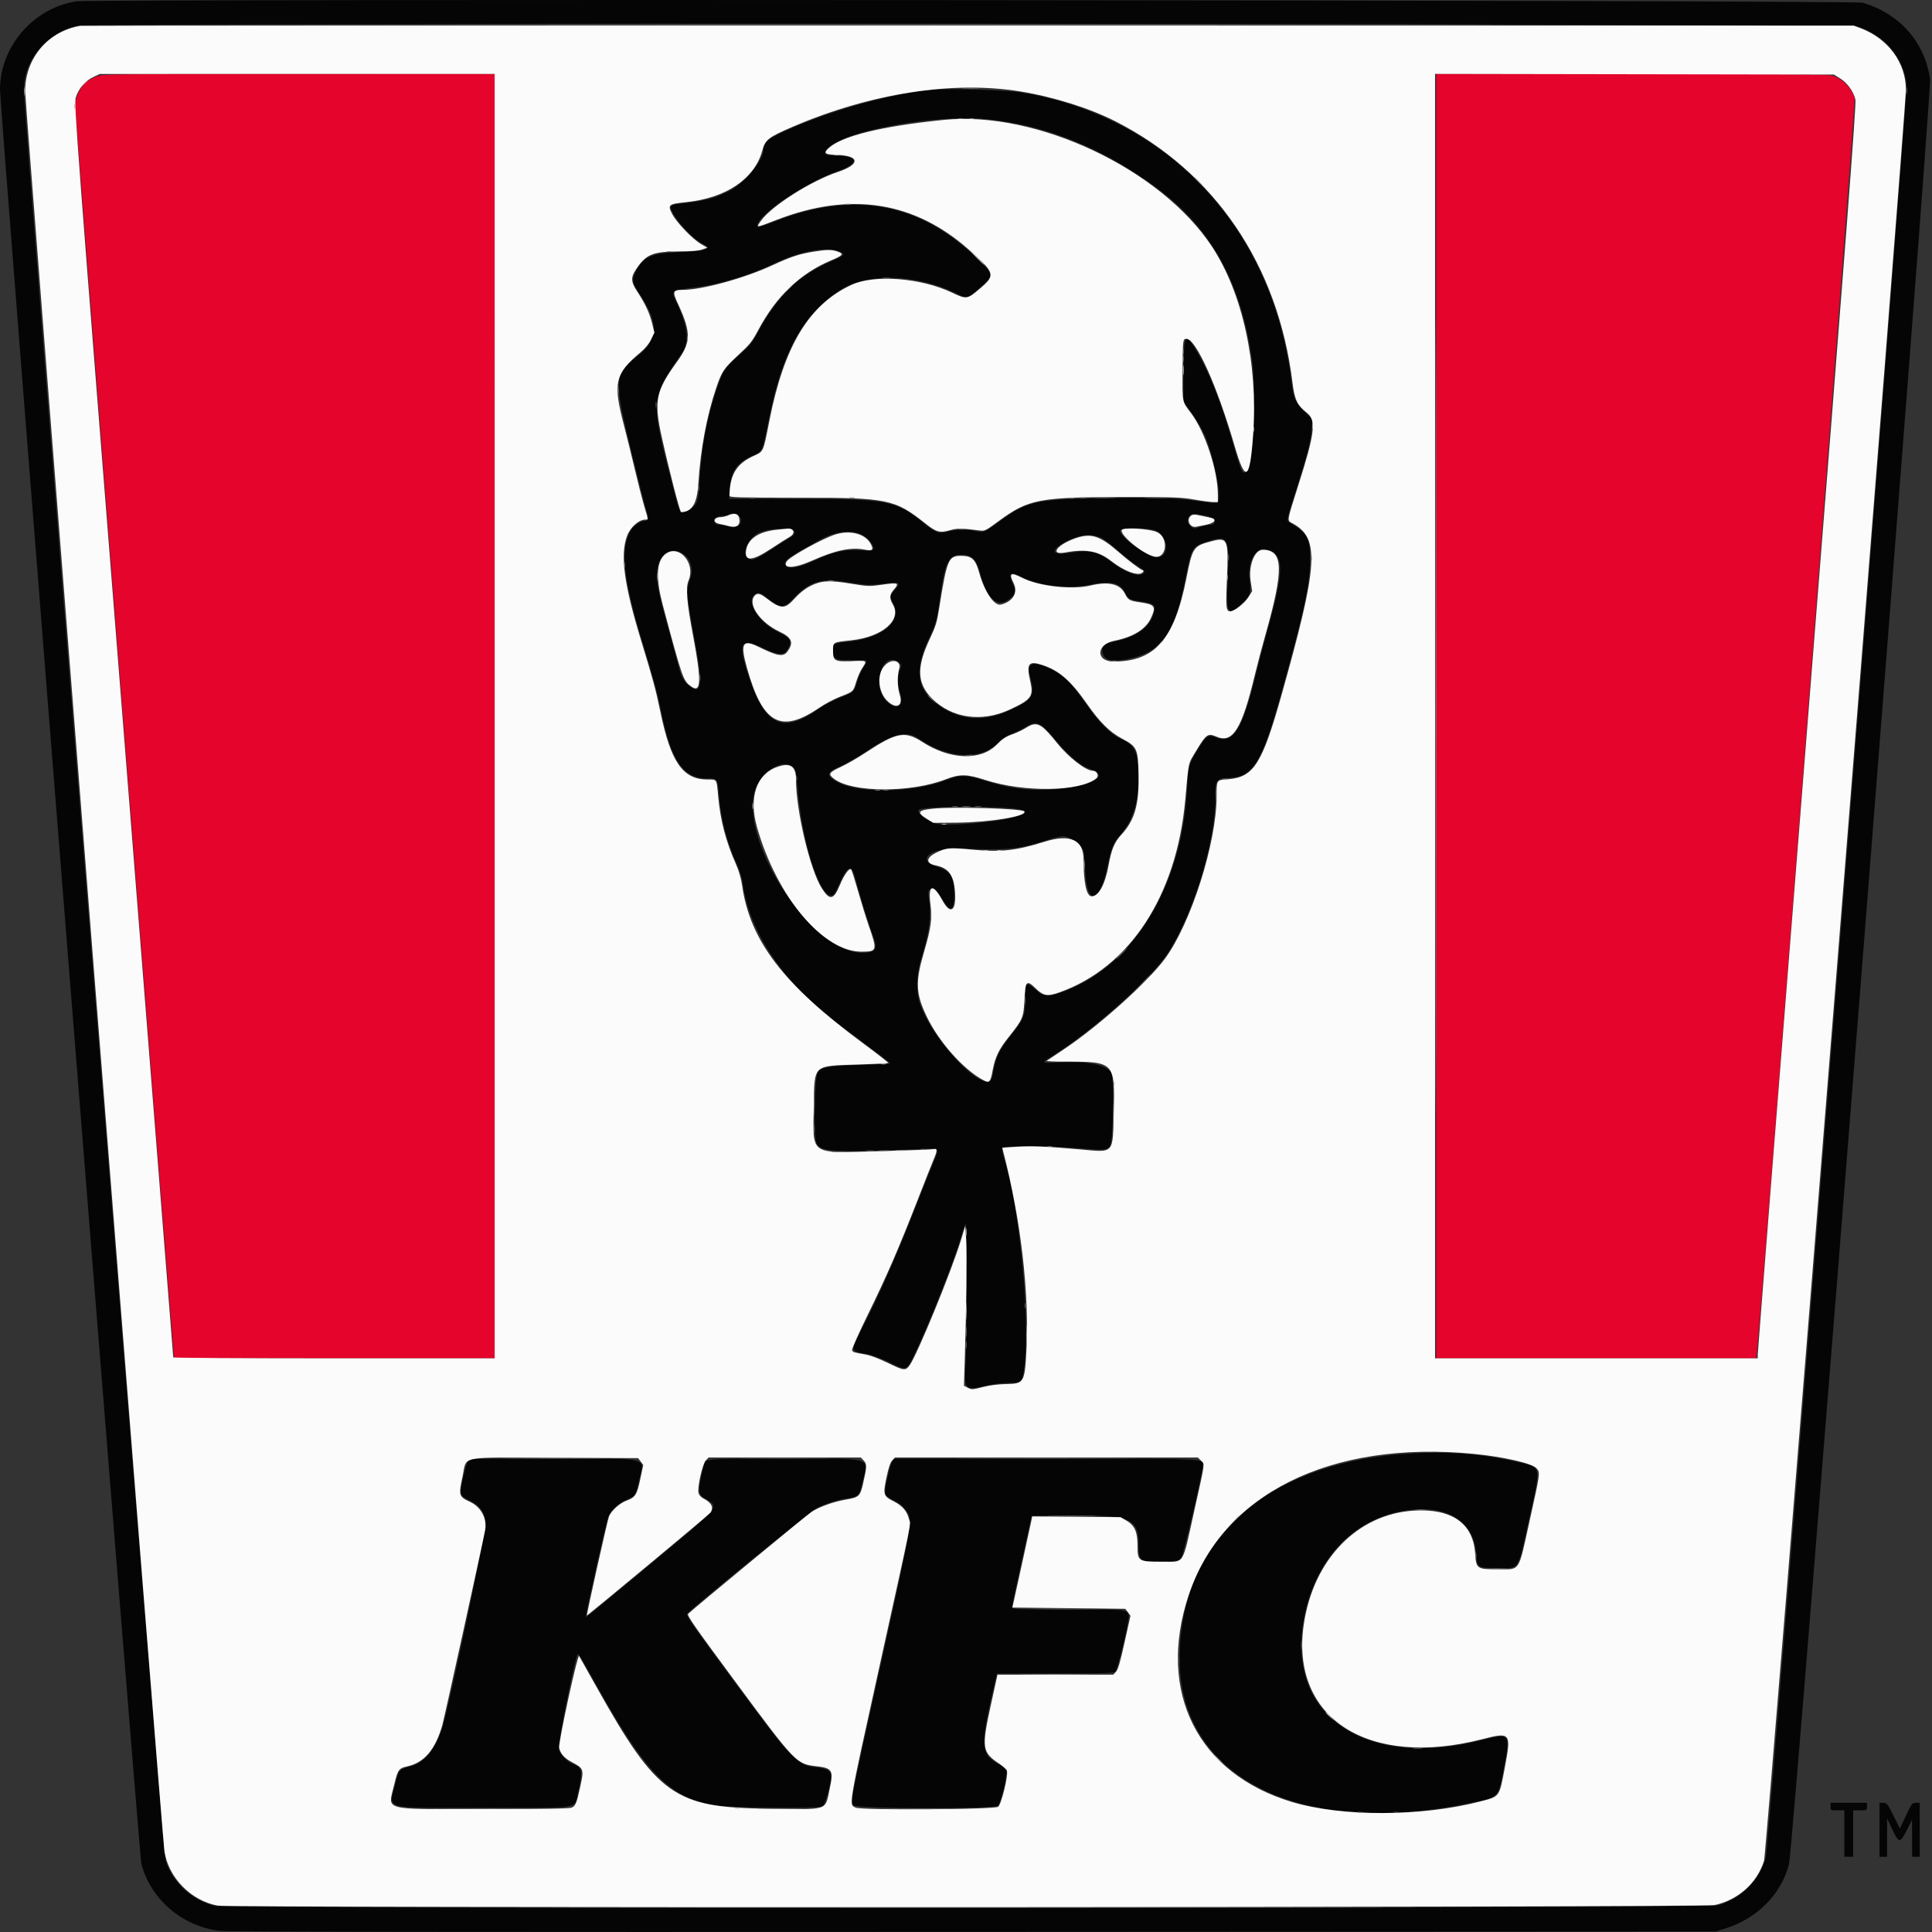
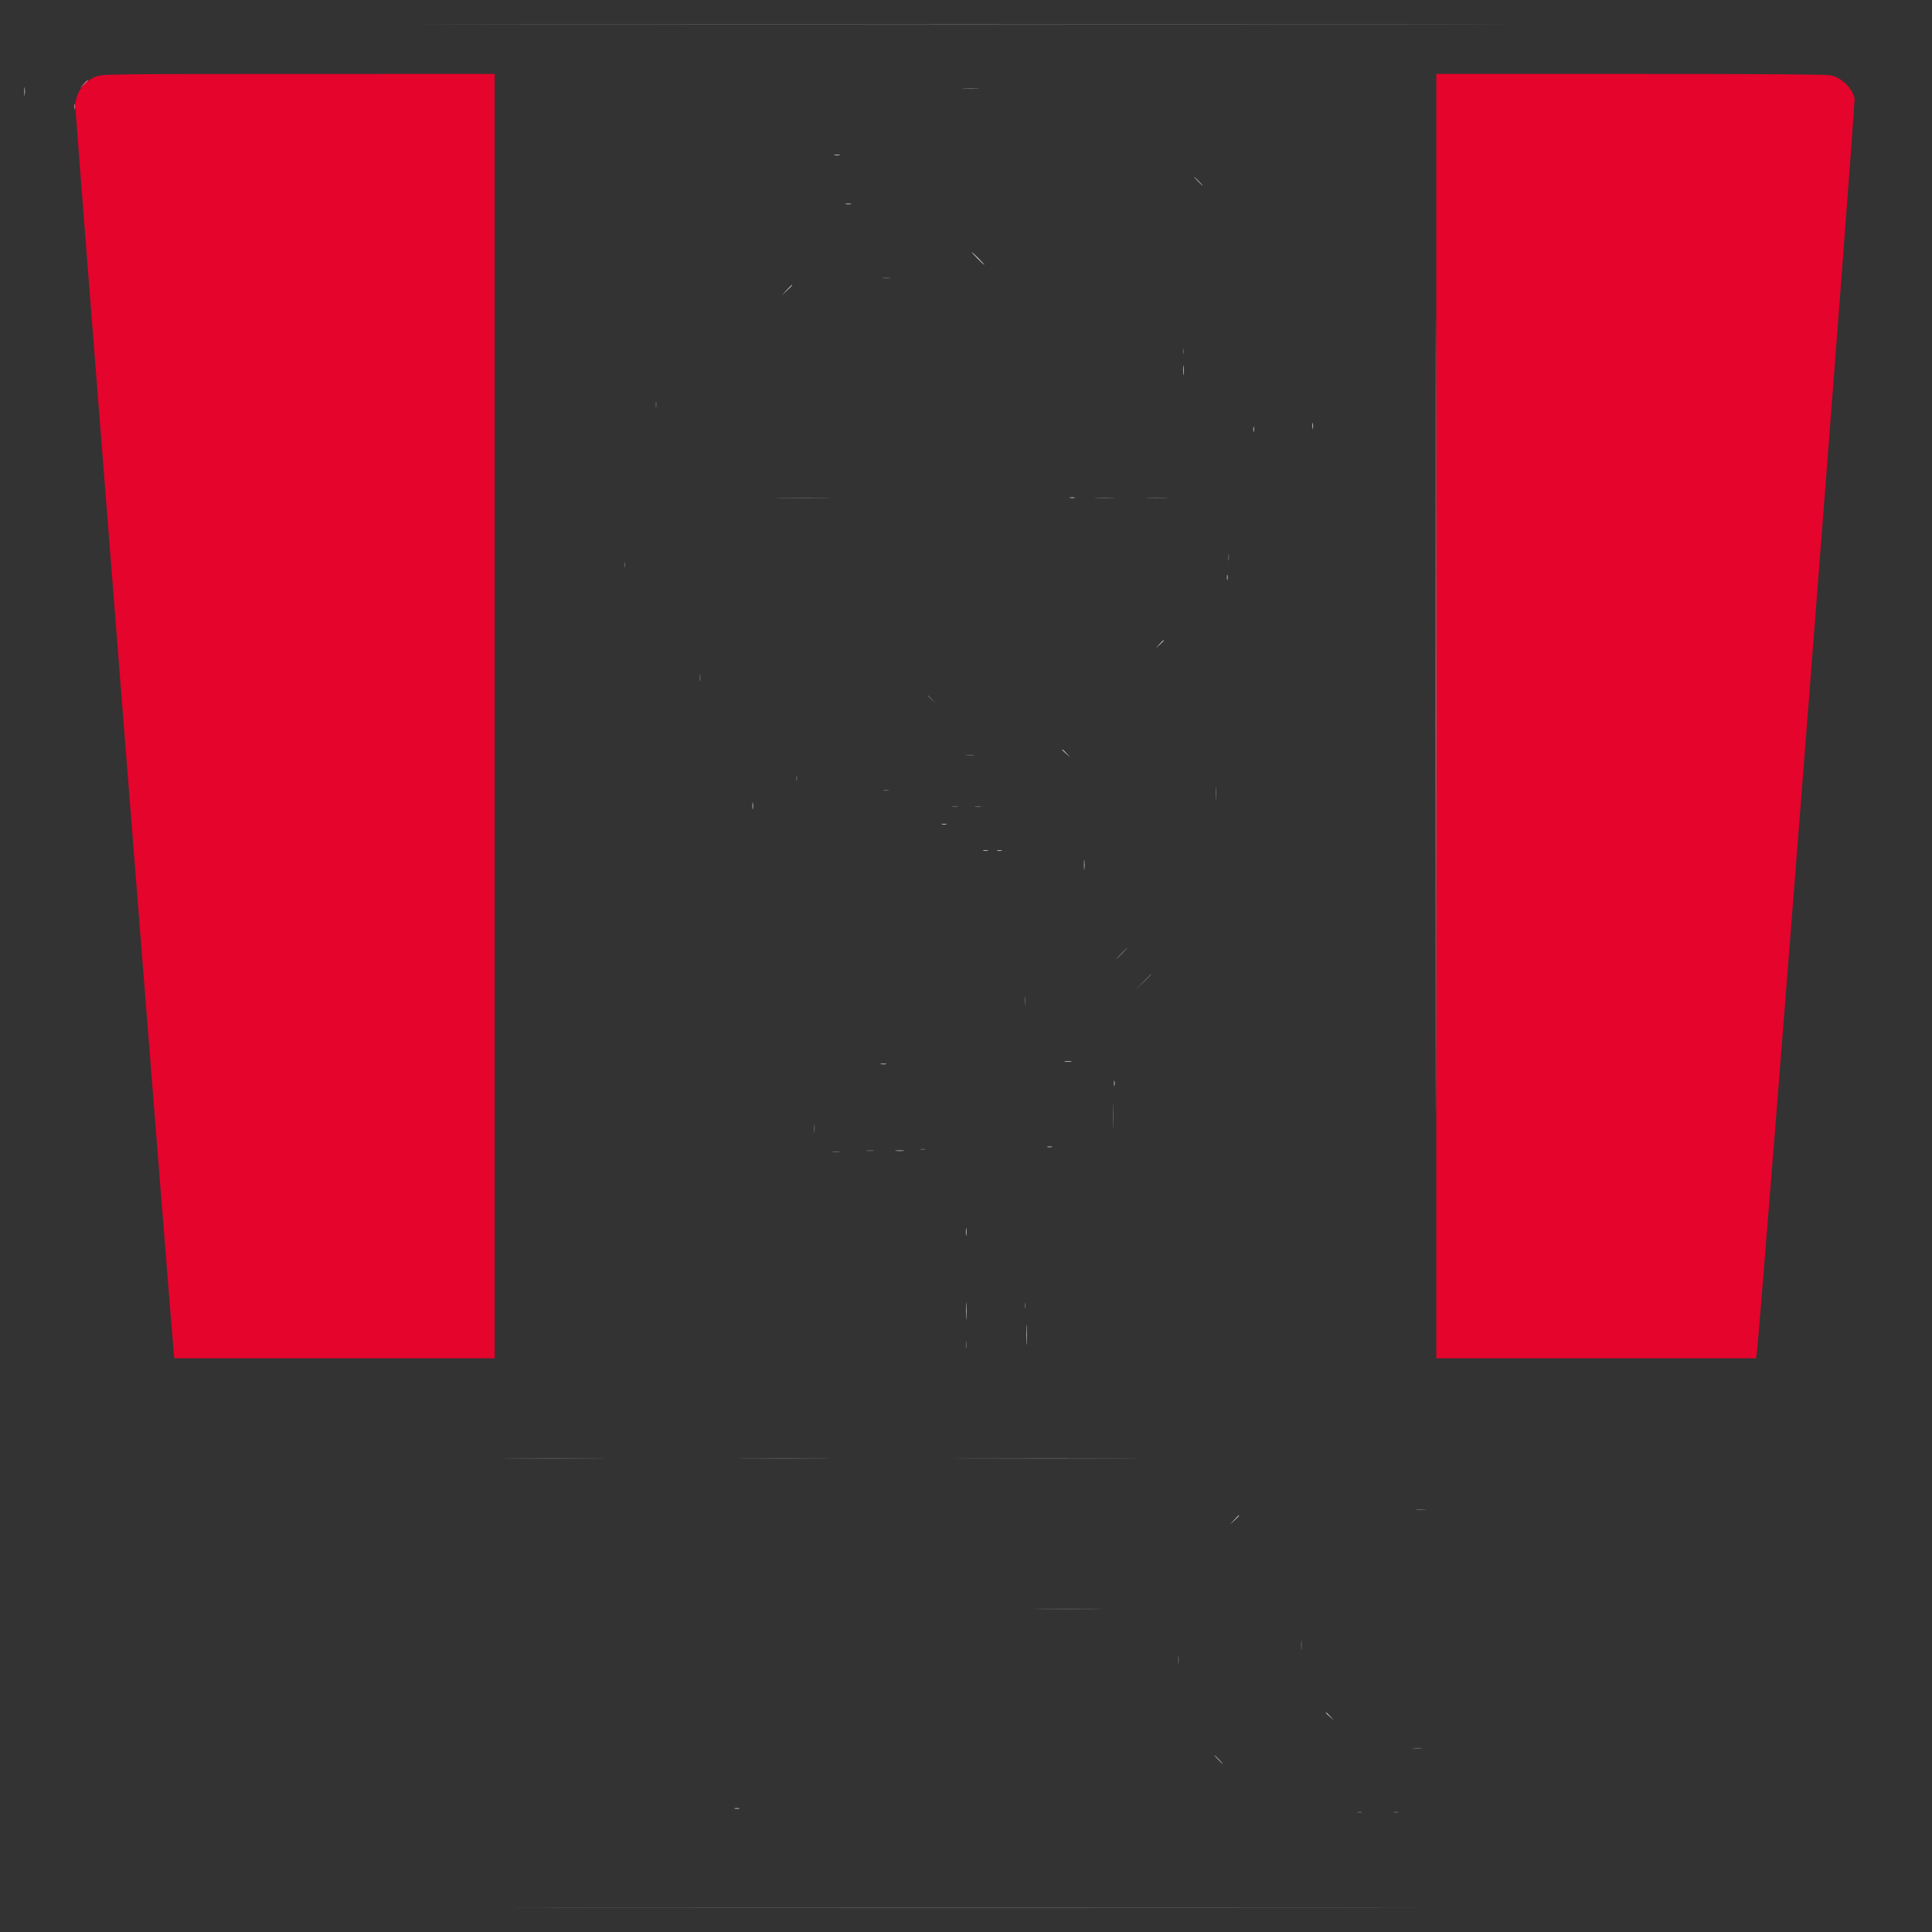
<svg xmlns="http://www.w3.org/2000/svg" width="924px" height="924px" viewBox="0 0 924 924" version="1.1">
  <rect x="0" y="0" width="924" height="924" fill="#333333" stroke="none" />
  <title>KFC-Logo.wine</title>
  <g id="Page-1" stroke="none" stroke-width="1" fill="none" fill-rule="evenodd">
    <g id="KFC-Logo.wine" transform="translate(0, -0)" fill-rule="nonzero">
      <path d="M46.333,36.507 C40.181,38.637 36.044,44.418 36.012,50.927 C35.997,54.03 82.785,646.187 83.211,648.283 L83.488,649.635 L236.585,649.635 L236.585,35.36 L143.062,35.378 C53.792,35.396 49.391,35.447 46.335,36.507 M686.933,342.498 L686.933,649.638 L839.887,649.638 L840.214,647.086 C842.138,631.951 887.562,49.093 886.979,47.012 C885.487,41.688 880.734,37.147 875.476,36.018 C873.338,35.56 844.449,35.363 779.675,35.363 L686.933,35.363 L686.933,342.498 Z" id="Shape" fill="#E4042C" />
-       <path d="M36.756,0.62 C16.181,3.577 0,22.178 0,42.861 C0,51.344 66.61,887.381 67.593,891.267 C71.914,908.302 87.258,921.422 105.261,923.473 C109.072,923.908 221.005,924.048 465.663,923.926 L820.538,923.747 L825.022,922.357 C840.378,917.598 851.929,905.95 855.618,891.493 C857.601,883.719 923.955,43.915 923.077,37.811 C920.477,20.046 908.474,6.462 890.79,1.287 C886.737,0.102 44.942,-0.559 36.756,0.62 M888.685,12.748 C901.727,17.125 910.624,27.83 911.86,40.628 C912.339,45.666 845.789,883.623 844.532,888.319 C841.599,899.247 833.154,907.736 821.735,911.235 C816.911,912.715 108.619,912.992 102.676,911.521 C91.745,908.808 82.419,900.206 79.236,889.903 C78.08,886.163 11.404,53.679 11.404,42.95 C11.404,28.583 22.44,15.466 37.227,12.277 C44.162,10.78 884.203,11.244 888.685,12.748 M445.245,42.959 C425.893,45.005 399.505,52.238 378.929,61.135 C367.379,66.128 365.083,67.9 365.083,71.807 C365.08,76.869 355.584,88.05 348.268,91.608 C341.035,95.122 337.111,96.081 323.765,97.599 C322.341,97.76 321.034,98.266 320.859,98.725 C319.816,101.447 330.694,114.239 336.11,116.665 C341.223,118.949 337.897,120.081 324.551,120.596 C311.107,121.108 307.2,122.975 303.755,130.532 C302.102,134.159 302.332,135.145 306.226,141.073 C315.079,154.553 314.85,162.295 305.372,169.838 C293.461,179.313 293.357,180.932 302.296,217.317 C305.741,231.341 308.96,243.937 309.448,245.304 C310.377,247.891 309.957,249.124 308.15,249.124 C306.393,249.124 302.731,251.75 301.56,253.85 C296.594,262.759 298.029,276.48 307.063,306.471 C313.456,327.696 314.227,330.542 316.175,340.095 C321.046,364.035 326.894,372.492 338.457,372.322 C343.09,372.251 343.251,372.459 343.745,379.126 C344.638,391.174 347.61,402.879 352.44,413.354 C354.003,416.737 354.875,419.75 355.402,423.559 C357.74,440.517 368.245,459.416 384.098,475.191 C390.834,481.897 396.182,486.239 413.27,498.888 C420.125,503.956 425.729,508.297 425.729,508.529 C425.729,508.765 419.583,509.107 412.07,509.295 C398.76,509.628 393.007,510.385 391.37,512.022 C389.535,513.856 388.892,543.645 390.613,546.977 C392.644,550.905 399.07,551.244 439.691,549.583 C450.137,549.157 449.568,548.332 445.563,558.036 C442.436,565.732 439.359,573.448 436.333,581.185 C428.537,601.046 421.185,617.721 413.595,632.743 C406.196,647.375 405.981,645.791 415.656,647.798 C417.546,648.191 421.819,649.847 425.154,651.478 C433.778,655.695 433.483,655.784 437.39,647.685 C444.31,633.332 456.762,601.855 459.835,590.939 C460.693,587.887 461.616,585.386 461.878,585.386 C462.503,585.386 462.432,640.696 461.789,652.339 C461.104,664.714 461.422,665.083 470.885,662.832 C474.587,661.98 478.367,661.508 482.165,661.424 C488.936,661.328 488.93,661.334 489.942,653.25 C492.706,631.221 487.739,579.011 480.652,555.577 C478.711,549.16 478.729,548.987 481.426,548.54 C485.792,547.823 504.226,548.144 515.527,549.139 C528.167,550.255 529.804,550.104 531.016,547.698 C532.431,544.899 532.863,515.941 531.534,513.276 C529.525,509.25 520.583,507.428 506.343,508.136 C497.756,508.562 497.669,508.467 503.366,504.962 C522.164,493.388 550.749,467.89 558.643,455.652 C570.75,436.887 581.235,402.635 581.247,381.809 C581.253,372.766 581.449,372.471 587.684,372.096 C599.702,371.381 603.406,365.211 613.358,329.381 C623.795,291.788 626.466,279.425 626.534,268.339 C626.602,257.322 625.536,255.255 617.122,250.104 C615.121,248.88 614.939,249.895 620.075,233.637 C625.495,216.456 626.87,211.096 627.29,205.471 L627.66,200.546 L624.676,197.667 C619.388,192.56 618.661,190.967 617.586,182.174 C608.698,109.299 558.92,56.01 488.781,44.269 C481.51,43.055 452.597,42.185 445.248,42.959 M472.053,57.002 C500.549,59.869 527.55,70.848 553.572,90.152 C579.338,109.266 593.422,134.746 598.785,171.964 C600.977,187.153 599.518,221.566 596.54,224.993 C594.444,227.405 593.815,226.321 590.332,214.267 C583.715,191.375 578.454,178.098 571.271,166.172 C566.814,158.767 566.129,160.247 566.034,177.526 L565.956,191.908 L567.749,194.4 C575.446,205.108 577.337,209.14 580.446,221.467 C583.027,231.699 583.748,239.89 582.128,240.513 C581.521,240.742 577.224,240.346 572.579,239.625 C562.371,238.044 548.585,237.711 520.904,238.381 C495.061,239.006 490.365,240.215 477.969,249.428 C471.094,254.537 470.415,254.811 466.6,253.992 C462.206,253.072 457.659,253.157 453.302,254.243 C448.913,255.38 447.615,254.916 441.642,250.08 C428.468,239.411 424.55,238.646 382.871,238.631 L348.718,238.616 L349.021,233.813 C349.548,225.434 352.148,221.545 359.491,218.156 C364.877,215.67 364.446,216.599 367.727,200.317 C374.2,168.17 383.86,150.62 401.515,138.897 C414.563,130.235 438.929,130.997 458.007,140.665 C462.354,142.869 462.643,142.788 468.518,137.709 C475.536,131.649 475.536,131.661 467.613,123.916 C440.034,96.962 408.467,91.069 370.696,105.821 C366.122,107.604 362.299,108.849 362.195,108.581 C360.467,104.094 384.476,87.422 400.666,81.862 C411.534,78.131 410.623,74.418 398.841,74.397 C394.291,74.388 393.499,73.403 395.964,70.83 C403.992,62.451 447.546,54.533 472.053,57.002 M401.613,120.373 C404.382,121.528 403.915,122.153 398.516,124.5 C381.868,131.738 372.122,141.026 362.543,158.785 C359.967,163.555 358.598,165.335 355.191,168.307 C346.645,175.772 345.639,177.264 342.375,187.275 C337.87,201.1 335.556,213.916 334.526,230.743 C333.936,240.414 333.406,241.689 329.089,243.874 C324.941,245.974 325.411,246.718 321.597,231.982 C310.931,190.747 310.928,190.791 326.016,169.052 C329.738,163.689 329.089,156.554 323.848,145.361 C320.722,138.682 320.358,139.01 332.656,137.447 C344.096,135.993 358.734,131.587 369.689,126.295 C382.568,120.078 395.267,117.72 401.613,120.37 M353.175,246.516 C356.471,249.499 352.818,253.433 348.25,251.816 C346.857,251.33 344.948,250.928 344.013,250.928 C341.571,250.928 340.583,248.93 342.396,247.659 C343.132,247.147 344.552,246.718 345.552,246.715 C346.553,246.709 347.777,246.444 348.268,246.122 C349.653,245.229 351.96,245.414 353.175,246.516 M576.867,246.673 C581.199,247.448 582.622,250.928 578.602,250.928 C577.828,250.928 576.051,251.33 574.645,251.828 C571.319,253.001 570.679,252.965 569.241,251.53 C566.608,248.895 568.595,245.113 572.236,245.819 C573.398,246.045 575.482,246.429 576.867,246.673 M379.983,254.377 C380.135,255.431 379.575,256.089 377.416,257.378 C375.898,258.286 371.658,260.99 367.995,263.384 C360.926,268.011 359.235,268.494 357.216,266.478 C355.063,264.322 357.308,258.724 361.605,255.538 C365.437,252.697 379.62,251.801 379.986,254.377 M551.503,253.385 C558.7,255.195 560.12,266.54 553.152,266.54 C548.766,266.54 534.822,256.261 535.79,253.742 C536.257,252.519 547.087,252.274 551.503,253.385 M412.142,255.693 C415.212,257.182 418.321,261.041 417.713,262.616 C417.421,263.381 416.373,263.47 411.189,263.182 C403.76,262.765 399.159,263.792 389.988,267.907 C382.794,271.132 378.941,272.076 376.979,271.096 C373.769,269.497 375.124,267.815 383.399,263.11 C385.881,261.699 388.361,260.282 390.837,258.858 C399.013,254.135 406.598,253.007 412.142,255.693 M527.083,257.467 C528.453,258.164 531.674,260.642 534.244,262.97 C536.814,265.296 540.735,268.419 542.957,269.908 C547.656,273.058 547.912,273.362 546.724,274.345 C544.553,276.146 537.776,273.609 531.174,268.529 C524.951,263.735 520.684,262.836 511.611,264.402 C502.729,265.933 501.939,263.056 510.092,258.876 C516.795,255.44 522.226,254.99 527.083,257.467 M586.139,258.885 C587.553,261.514 587.756,265.183 587.181,277.9 C586.443,294.376 587.235,295.409 594.804,287.843 C597.999,284.651 598.428,283.123 597.648,277.68 C596.388,268.887 600.408,261.434 605.658,262.824 C614.32,265.111 614.391,272.106 606.057,301.966 C604.191,308.668 602.422,315.398 600.75,322.151 C594.295,348.98 589.804,356.115 581.538,352.66 C577.912,351.145 576.947,351.776 572.987,358.258 C568.508,365.584 568.225,366.554 567.805,376.124 C565.787,422.421 543.1,460.768 510.089,473.673 C501.52,477.026 499.28,476.984 495.445,473.399 C492.825,470.948 490.696,469.975 490.508,471.148 C490.467,471.395 490.389,474.584 490.33,478.235 C490.204,486.09 489.666,487.418 483.386,495.315 C477.588,502.607 476.09,505.945 474.679,514.675 C472.934,525.496 447.255,499.981 440.087,480.304 C438.024,474.638 438.155,466.422 440.43,458.987 C444.67,445.126 445.522,438.429 444.182,429.469 C443.806,426.968 443.908,426.185 444.7,425.39 C446.385,423.705 447.817,425.062 452.334,432.632 C455.247,437.509 457.084,432.989 456.066,423.455 C455.53,418.479 453.386,416.022 448.285,414.536 C437.658,411.449 445.036,405.312 458.757,405.83 C481.656,406.69 486.61,406.247 499.465,402.179 C508.603,399.288 509.351,399.285 513.8,402.161 C518.311,405.079 518.632,405.934 519.016,416.055 C519.671,433.445 525.931,432.507 529.62,414.465 C531.415,405.681 532.493,402.921 535.322,399.874 C542.361,392.269 545.416,381.204 544.362,367.132 C543.719,358.556 542.275,356.284 535.394,353.018 C531.043,350.951 525.576,345.475 520.273,337.861 C511.9,325.847 508.023,322.187 500.293,319.007 C493.2,316.089 491.083,317.408 492.715,323.712 C494.981,332.454 493.983,334.407 484.988,338.793 C471.409,345.416 460.023,344.993 449.148,337.471 C438.399,330.036 436.997,320.704 444.31,305.268 C447.609,298.303 448.133,296.403 449.446,286.655 C451.822,269.012 453.579,265.334 459.645,265.334 C464.802,265.334 467.065,267.446 468.667,273.746 C471.77,285.937 476.745,290.817 482.105,286.937 C485.806,284.255 486.149,283.075 484.359,279.207 C481.918,273.943 483.213,273.118 489.144,276.155 C496.91,280.133 510.762,281.729 520.541,279.767 C531.186,277.638 535.548,278.508 537.966,283.251 C539.586,286.425 540.2,286.8 544.946,287.545 C552.459,288.721 553.111,289.394 551.485,294.286 C549.49,300.295 543.275,304.601 533.541,306.733 C527.303,308.094 527.211,308.156 527.211,310.875 C527.211,316.026 531.785,317.17 541.962,314.567 C555.922,310.994 561.904,302.034 566.808,277.346 C569.92,261.678 570.051,261.446 577.051,259.108 C582.884,257.161 585.18,257.104 586.139,258.885 M326.468,264.712 C330.31,267.053 331.822,272.156 330.083,276.897 C328.065,282.393 328.19,283.924 332.644,308.269 C336.247,327.94 335.396,333.008 329.384,327.731 C326.733,325.409 325.721,323.542 324.604,318.959 C324.137,317.045 321.689,308.046 319.161,298.964 C313.998,280.398 313.271,275.506 314.867,270.015 C316.603,264.054 321.627,261.755 326.468,264.712 M405.99,278.543 C413.94,279.934 416.927,280.014 423.746,279.029 C430.231,278.091 431.032,278.686 427.924,282.125 C425.306,285.023 425.312,284.975 427.298,288.772 C431.824,297.437 421.551,305.587 404.192,307.099 C398.802,307.57 398.108,308.076 398.108,311.533 C398.108,315.044 399.746,315.851 406.699,315.773 C414.59,315.684 414.322,315.66 414.322,316.473 C414.322,316.86 413.524,318.414 412.55,319.933 C411.576,321.452 410.358,324.304 409.846,326.269 C408.661,330.825 408.375,331.081 401.503,333.785 C398.355,335.024 394.073,337.251 391.989,338.734 C374.471,351.201 366.024,347.458 358.178,323.75 C352.717,307.266 353.937,304.672 364.723,309.845 C371.949,313.314 374.823,313.573 376.455,310.896 C379.003,306.715 378.348,305.268 372.691,302.579 C362.769,297.868 356.233,287.438 361.167,284.204 C362.805,283.135 364.035,283.531 367.099,286.122 C372.771,290.921 375.064,291.008 379.111,286.583 C386.972,277.989 392.826,276.239 405.99,278.543 M429.996,316.908 C431.235,317.911 431.309,318.218 430.666,319.632 C429.365,322.491 429.138,327.258 430.166,330.188 C432.667,337.296 429.4,340.348 424.3,335.673 C416.486,328.503 421.971,310.41 429.996,316.908 M498.405,347.152 C499.507,347.896 502.603,351.204 505.289,354.507 C510.393,360.781 516.932,366.322 520.603,367.483 C537.469,372.828 506.954,380.555 484.201,376.702 C480.938,376.148 474.893,374.621 470.763,373.305 C462.009,370.512 459.001,370.479 452.436,373.105 C437.667,379.013 411.603,379.641 401.154,374.344 C394.818,371.128 394.952,369.395 401.747,366.53 C404.203,365.494 409.799,362.281 414.176,359.39 C427.432,350.639 433.51,349.197 439.539,353.375 C453.189,362.829 468.992,363.702 477.055,355.448 C479.077,353.381 481.114,351.993 483.359,351.157 C485.434,350.361 487.447,349.41 489.38,348.313 C494.159,345.46 495.627,345.276 498.405,347.152 M379.453,367.072 C380.641,368.335 380.894,369.484 381.35,375.63 C383.235,401.009 391.611,428.365 397.492,428.365 C398.698,428.365 399.255,427.599 401.148,423.332 C405.409,413.726 407.244,413.024 409.146,420.259 C411.231,428.192 415.602,442.413 417.335,446.916 C420.063,453.993 419.044,455.697 412.094,455.67 C387.07,455.581 351.013,397.915 362.01,375.571 C366.036,367.397 375.448,362.811 379.453,367.072 M483.907,386.609 C492.75,387.463 492.369,389.03 482.748,391.355 C473.55,393.58 452.159,395.14 447.639,393.916 C442.931,392.645 437.613,388.124 439.688,387.163 C442.874,385.686 470.754,385.337 483.907,386.609 M671.92,695.324 C604.913,699.999 564.149,737.131 564.199,793.448 C564.247,849.856 621.165,878.746 700.833,862.788 C717.448,859.462 716.412,860.457 719.33,845.045 C722.373,829.001 722.227,828.819 709.042,832.151 C650.275,847.01 612.191,818.421 624.753,768.888 C631.379,742.78 649.468,725.429 673.364,722.263 C692.457,719.732 705.049,727.784 706.008,743.137 C706.425,749.866 706.502,749.911 716.698,749.911 C726.911,749.911 725.649,751.879 731.074,727.504 C737.142,700.247 737.446,701.881 725.78,699.213 C708.152,695.179 691.364,693.967 671.92,695.324 M223.751,699.023 C222.783,700.562 220.371,710.716 220.371,713.256 C220.371,715.206 221.175,715.987 225.377,718.083 C229.733,720.259 231.957,723.609 232.261,728.46 C232.487,732.084 215.425,813.115 211.915,825.073 C208.758,835.835 203.518,842.686 197.026,844.532 C190.821,846.301 190.797,846.325 189.29,852.307 C185.875,865.885 181.471,864.602 231.457,864.602 C279.663,864.602 274.58,865.486 276.566,856.759 C278.829,846.795 278.564,845.432 273.993,843.624 C271.325,842.57 268.05,839.238 267.225,836.737 C266.626,834.921 273.374,800.29 275.994,791.735 C276.47,790.178 276.459,790.16 284.647,804.858 C307.938,846.653 318.968,858.417 339.296,863.143 C345.43,864.566 391.733,865.177 393.514,863.857 C394.621,863.033 397.456,852.831 397.492,849.535 C397.519,847.049 395.568,845.807 390.831,845.301 C381.046,844.258 379.7,842.859 350.778,803.706 C328.675,773.795 327.805,772.515 328.86,771.517 C335.068,765.645 388.124,722.493 390.789,721.15 C395.089,718.982 401.038,717.133 405.508,716.576 C410.373,715.966 411.121,715.138 412.511,708.781 C415.197,696.524 419.044,697.674 375.29,697.674 C335.658,697.674 337.343,697.534 336.551,700.866 C333.573,713.39 333.677,714.795 337.754,717.076 C344.093,720.629 344.114,720.602 314.504,745.224 C281.467,772.699 280.428,773.548 280.196,773.271 C279.814,772.821 290.01,727.403 290.984,725.202 C292.353,722.115 295.763,719 299.655,717.282 C303.96,715.382 304.059,715.233 305.562,708.316 C308.132,696.486 312.694,697.674 264.619,697.674 L224.6,697.674 L223.751,699.023 Z M426.709,699.023 C425.738,700.562 423.329,710.716 423.329,713.256 C423.329,715.218 423.776,715.65 428.15,717.937 C430.178,718.997 432.086,720.596 433.188,722.165 C436.606,727.031 436.967,724.809 421.286,795.859 C405.758,866.252 406.627,861.714 408.316,863.402 C410.072,865.156 475.224,865.299 477.264,863.551 C478.678,862.339 481.915,848.612 481.268,846.572 C481.057,845.908 479.86,844.845 478.606,844.205 C468.53,839.062 468.378,836.052 476.474,801.702 L476.793,800.353 L504.59,800.353 C525.886,800.353 532.618,800.174 533.396,799.602 C534.384,798.867 539.818,776.484 539.818,773.146 C539.818,769.698 540.068,769.727 510.798,769.727 C485.649,769.727 483.975,769.665 483.987,768.679 C483.993,768.102 486.107,758.034 488.683,746.311 L493.367,724.991 L512.54,724.833 C541.426,724.592 544.609,726.108 544.618,740.109 C544.621,746.582 545.422,747.058 555.847,746.805 C562.309,746.648 563.985,746.421 564.801,745.605 C565.757,744.65 575.247,704.073 575.247,700.946 C575.247,697.471 579.802,697.671 500.305,697.671 L427.56,697.671 L426.709,699.023 Z M875.479,864 C875.479,865.787 875.512,865.805 878.781,865.805 L882.086,865.805 L882.086,888.018 L886.288,888.018 L886.288,865.805 L889.593,865.805 C892.86,865.805 892.892,865.787 892.892,864 L892.892,862.199 L875.479,862.199 L875.479,864 Z M898.898,875.11 L898.898,888.018 L902.498,888.018 L902.519,878.862 L902.54,869.706 L905.011,874.961 C908.15,881.631 908.71,881.661 911.937,875.259 L914.439,870.307 L914.471,879.163 L914.51,888.018 L918.11,888.018 L918.11,862.199 L916.27,862.199 C914.522,862.199 914.284,862.515 911.55,868.357 L908.668,874.512 L905.58,868.357 C902.695,862.61 902.37,862.199 900.694,862.199 L898.898,862.199 L898.898,875.11 Z" id="Shape" fill="#050505" />
-       <path d="M38.43,12.358 C22.961,14.954 12.071,27.818 12.024,43.549 C12.009,49.236 77.658,879.053 78.622,885.318 C80.576,898.041 91.331,909.026 104.141,911.384 C110.311,912.516 814.535,912.271 819.936,911.134 C831.222,908.752 840.393,900.551 843.68,889.891 C844.848,886.116 911.506,53.631 911.506,42.84 C911.506,30.051 903.055,18.536 890.01,13.549 L886.586,12.242 L463.26,12.162 C230.43,12.134 39.258,12.215 38.43,12.355 M236.585,342.498 L236.585,649.638 L159.722,649.638 C117.448,649.638 82.866,649.436 82.868,649.188 C82.874,648.941 72.179,513.973 59.107,349.254 C36.238,61.063 35.375,49.656 36.262,46.604 C37.447,42.522 40.824,38.591 44.698,36.787 L47.735,35.375 L142.157,35.363 L236.579,35.363 L236.585,342.498 Z M880.029,37.477 C883.516,39.624 886.55,43.85 887.372,47.694 C887.833,49.864 883.024,112.565 864.319,348.081 C851.315,511.793 840.673,646.61 840.664,647.685 L840.652,649.635 L686.332,649.635 L686.332,35.342 L781.703,35.5 L877.075,35.661 L880.029,37.477 Z M487.876,43.719 C503.798,46.3 521.038,51.708 533.39,57.988 C581.059,82.229 611.223,126.7 618.143,182.945 C619.158,191.185 620.382,193.76 625.039,197.447 C629.607,201.067 628.901,206.999 620.9,232.187 C615.356,249.642 615.484,248.862 617.988,250.202 C631.334,257.354 630.575,269.569 612.858,332.588 C603.677,365.256 599.538,371.762 587.39,372.658 C581.726,373.075 581.872,372.861 581.86,380.758 C581.83,403.153 569.61,441.591 557.151,458.508 C548.93,469.668 525.192,490.949 508.895,501.773 C504.601,504.623 500.867,507.139 500.602,507.356 C500.334,507.577 504.524,507.755 509.911,507.752 C532.937,507.737 533.27,508.092 532.672,531.943 C532.166,552.161 533.029,551.188 516.881,549.743 C500.591,548.29 493.614,547.998 486.205,548.463 L479.327,548.892 L479.815,550.777 C488.23,583.364 492.307,618.352 490.892,645.851 C490.109,661.093 489.707,661.781 481.453,661.933 C477.362,662.007 473.503,662.496 470.046,663.377 C465.118,664.634 464.716,664.655 462.92,663.725 L461.014,662.743 L461.381,651.234 C462.167,626.668 462.491,599.045 462.068,592.842 L461.628,586.345 L459.63,592.92 C455.014,608.121 438.476,648.444 434.954,653.089 C432.992,655.674 432.369,655.596 424.425,651.734 C420.387,649.769 416.159,648.179 414.021,647.813 C408.345,646.851 407.869,646.699 407.503,645.743 C407.309,645.237 410.698,637.617 415.179,628.473 C424.085,610.309 429.939,596.817 438.831,573.979 C442.106,565.555 445.501,556.985 446.37,554.93 C448.371,550.193 448.41,549.112 446.555,549.577 C445.79,549.77 434.04,550.217 420.45,550.577 C386.698,551.467 388.827,552.921 389.193,529.245 C389.506,508.884 388.508,509.822 410.597,509.116 C418.291,508.869 424.711,508.544 424.863,508.392 C425.017,508.241 419.533,503.965 412.675,498.894 C374.54,470.686 358.69,449.962 354.902,423.338 C354.435,420.06 353.393,416.508 351.901,413.116 C347.095,402.194 344.558,392.505 343.495,380.993 C342.691,372.307 343.006,372.819 338.433,372.819 C326.558,372.819 320.796,364.529 315.797,340.255 C313.724,330.185 312.057,324.006 306.807,306.926 C298.461,279.752 296.504,265.483 299.884,256.339 C301.432,252.149 305.482,248.522 308.608,248.522 C310.136,248.522 310.172,248.999 308.111,242.049 C307.158,238.842 305.107,230.811 303.549,224.204 C301.891,217.181 300.161,210.175 298.359,203.188 C293.089,183.103 294.089,178.75 306.339,168.519 C308.597,166.634 310.291,164.552 311.366,162.361 L312.986,159.05 L311.979,155 C310.669,149.721 308.686,145.421 304.928,139.689 C301.349,134.225 301.444,132.322 305.556,126.882 C309.585,121.552 313,120.337 324.208,120.259 C330.789,120.212 334.252,119.935 335.902,119.319 L338.245,118.443 L335.3,116.722 C331.176,114.31 323.684,106.538 321.546,102.462 C319.179,97.939 319.596,97.576 328.166,96.685 C347.309,94.699 360.914,85.504 364.559,72.09 C366.018,66.715 367.397,65.643 379.495,60.468 C416.656,44.579 455.86,38.52 487.876,43.719 M451.251,57.347 C421.057,60.453 402.387,65.086 396.08,71.045 C393.71,73.281 394.592,73.909 400.362,74.094 C411.29,74.439 411.529,78.626 400.818,82.193 C387.972,86.472 369.052,98.454 364.035,105.487 C361.447,109.111 361.17,109.129 371.741,105.053 C406.72,91.564 437.226,96.319 463.26,119.316 C475.909,130.491 476.227,131.557 468.819,137.896 C462.584,143.235 462.313,143.274 455.247,139.921 C440.382,132.852 418.103,131.158 407.181,136.264 C386.891,145.742 375.052,165.312 368.004,201.029 C364.895,216.769 365.354,215.777 360.113,218.195 C352.193,221.857 349.015,227.208 348.881,237.115 C348.872,237.907 352.916,238.017 381.746,238.017 C424.598,238.017 427.938,238.696 442.675,250.437 C447.797,254.522 449.5,254.984 454.267,253.599 C457.739,252.587 460.067,252.605 468.363,253.689 C470.993,254.034 471.234,253.921 477.371,249.401 C491.961,238.652 496.785,237.728 538.696,237.72 C561.573,237.717 565.018,237.845 571.123,238.911 C574.874,239.566 578.963,240.108 580.199,240.114 L582.453,240.117 L582.453,236.543 C582.453,225.005 576.256,206.243 569.55,197.485 C565.316,191.953 565.456,192.67 565.584,177.148 C565.706,162.134 565.715,162.057 567.421,162.057 C572.013,162.057 582.116,184.574 590.564,213.624 C595.676,231.204 597.814,229.754 599.333,207.693 C601.667,173.837 594.271,140.159 579.618,117.922 C555.141,80.785 495.782,52.771 451.251,57.347 M389.404,120.307 C382.33,121.43 378.268,122.758 369.728,126.727 C356.096,133.06 335.806,138.638 326.388,138.638 C321.77,138.638 321.523,139.391 324.226,145.245 C330.664,159.187 330.575,163.647 323.684,173.158 C313.67,186.989 312.697,191.723 316.398,208.592 C319.703,223.659 325.161,244.92 325.727,244.92 C330.893,244.92 333.389,240.858 333.975,231.496 C335.011,214.922 337.995,198.888 342.509,185.592 C345.264,177.481 346.017,176.362 353.253,169.662 C358.708,164.606 359.744,163.302 362.68,157.781 C371.22,141.749 382.779,130.705 397.474,124.541 C403.301,122.1 403.757,121.448 400.472,120.262 C397.891,119.327 395.494,119.339 389.401,120.307 M348.351,246.447 C347.241,246.929 345.618,247.328 344.748,247.331 C341.092,247.352 340.639,249.919 344.177,250.592 C345.272,250.8 347.285,251.259 348.649,251.607 C351.904,252.441 353.675,251.575 353.675,249.148 C353.675,245.902 351.8,244.949 348.351,246.447 M569.363,246.843 C567.284,248.919 569.217,252.516 572.087,251.923 C573.001,251.735 574.97,251.348 576.467,251.068 C580.91,250.235 582.345,248.275 578.999,247.626 C578.09,247.448 576.197,247.04 574.788,246.715 C571.432,245.941 570.235,245.971 569.363,246.843 M371.086,253.394 C362.906,254.32 357.865,257.673 356.9,262.833 C355.813,268.631 359.521,268.535 368.626,262.523 C372.536,259.942 376.586,257.372 377.619,256.806 C380.543,255.216 379.861,252.551 376.595,252.807 C376.041,252.849 373.563,253.114 371.086,253.394 M536.486,253.489 C535.551,255.925 546.491,264.882 551.991,266.174 C558.012,267.594 559.194,257.062 553.307,254.457 C549.588,252.813 537.022,252.09 536.486,253.489 M399.311,255.684 C392.96,257.78 377.664,266.266 376.279,268.458 C373.944,272.159 379.912,271.948 388.636,268.02 C399.365,263.196 407.083,261.588 413.422,262.851 C417.317,263.631 417.99,263 416.415,260.061 C413.833,255.237 406.416,253.337 399.311,255.684 M513.999,257.554 C505.343,260.648 501.939,265.617 509.419,264.239 C519.409,262.398 525.365,263.506 531.484,268.339 C537.484,273.082 544.181,275.622 546.253,273.937 C546.965,273.362 547.09,272.969 546.628,272.776 C544.764,271.987 540.146,268.497 534.715,263.771 C525.859,256.071 521.669,254.814 513.999,257.554 M579.52,258.825 C570.744,261.118 570.331,261.72 567.424,276.447 C561.627,305.801 552.405,316.378 532.609,316.378 C523.944,316.378 524.195,308.201 532.913,306.456 C541.956,304.649 547.95,300.956 550.407,295.686 C553.03,290.049 552.414,289.096 545.476,288.087 C540.08,287.304 539.586,287.024 537.948,283.817 C535.617,279.243 530.069,277.969 521.506,280.035 C512.731,282.155 496.779,280.363 488.906,276.373 C483.267,273.514 482.391,274.05 484.773,278.91 C486.992,283.43 484.461,287.706 478.714,289.15 C475.563,289.939 470.894,283.12 468.369,274.044 C466.535,267.455 464.817,265.838 459.645,265.838 C453.579,265.838 452.9,267.455 449.178,290.859 C448.088,297.702 447.534,299.512 444.679,305.569 C438.244,319.215 438.542,326.865 445.796,334.119 C455.169,343.492 469.477,345.559 482.707,339.449 C493.376,334.515 494.421,333.088 492.727,325.775 C490.761,317.313 491.893,315.859 498.682,318.087 C506.522,320.662 512.206,325.638 519.829,336.596 C525.948,345.395 530.814,350.21 536.728,353.31 C543.74,356.978 544.276,358.139 544.517,370.074 C544.815,384.926 542.757,392.198 536.245,399.261 C533.011,402.772 531.549,406.264 530.224,413.652 C528.539,423.032 525.475,428.665 522.057,428.665 C519.636,428.665 518.239,422.234 518.212,410.933 C518.189,401.595 511.757,398.725 499.486,402.581 C486.068,406.797 478.577,407.64 465.645,406.389 C454.288,405.294 452.894,405.386 448.285,407.542 C442.818,410.103 442.469,412.887 447.487,413.89 C453.576,415.108 456.071,418.401 456.706,426.048 C457.51,435.74 454.666,437.831 450.634,430.509 C446.168,422.394 443.803,423.088 444.962,432.17 C445.894,439.483 445.358,443.527 441.847,455.545 C437.729,469.647 437.964,475.168 443.131,486.006 C448.946,498.215 460.794,511.552 470.323,516.614 C473.211,518.15 473.658,517.665 474.759,511.832 C475.956,505.504 477.701,501.886 482.412,495.979 C489.192,487.468 489.543,486.653 489.936,478.33 C490.374,469.129 490.979,468.474 495.222,472.613 C499.033,476.341 500.945,476.662 506.799,474.572 C540.369,462.572 562.693,428.406 566.853,382.663 C568.609,363.353 568.067,365.738 572.257,358.783 C576.867,351.124 577.697,350.561 581.771,352.312 C589.602,355.683 593.92,348.73 600.173,322.684 C601.75,316.279 603.436,309.901 605.229,303.553 C614.132,272.159 613.822,262.937 603.859,262.937 C600,262.937 597.043,270.566 598.115,277.769 L598.854,282.724 L597.109,285.535 C595.283,288.471 590.329,292.36 588.414,292.36 C586.371,292.36 586.193,290.639 586.797,277.046 C587.652,257.932 587.205,256.818 579.52,258.825 M317.497,265.653 C313.894,269.256 313.718,277.147 316.976,289.355 C326.474,324.962 326.728,325.68 330.721,328.416 C335.366,331.596 335.541,325.486 331.426,303.767 C328.464,288.114 327.883,281.056 329.282,277.724 C333.037,268.771 323.818,259.328 317.497,265.653 M391.075,278.817 C386.969,280.101 383.428,282.495 379.947,286.345 C375.29,291.49 373.569,291.437 366.277,285.904 C363.249,283.608 361.891,283.462 360.613,285.288 C357.716,289.421 363.826,297.889 372.691,302.025 C378.828,304.89 379.819,307.504 376.407,311.846 C374.519,314.246 371.628,313.719 362.805,309.362 C355.087,305.551 353.932,307.674 357.267,319.534 C364.77,346.279 373.462,351.035 391.858,338.472 C394.532,336.647 398.993,334.279 401.768,333.21 C408.152,330.757 408.074,330.828 409.51,326.01 C410.174,323.789 411.505,320.788 412.475,319.349 C414.789,315.898 414.733,315.862 407.571,316.175 C399.249,316.541 398.409,316.092 398.409,311.271 C398.409,307.066 398.15,307.215 407.226,306.221 C422.108,304.589 431.41,296.514 427.006,289.049 C425.256,286.083 425.404,284.368 427.62,281.84 C430.234,278.862 429.436,278.546 421.98,279.612 C415.804,280.491 415.185,280.476 407.568,279.228 C398.617,277.763 394.758,277.668 391.072,278.817 M423.35,318.063 C418.764,322.649 420.027,332.406 425.714,336.361 C429.505,338.996 431.8,337.007 430.333,332.356 C429.162,328.643 429.037,323.208 430.041,319.85 C431.202,315.979 426.652,314.761 423.35,318.063 M492.983,346.842 C492.485,347.033 491.136,347.783 489.978,348.51 C488.823,349.236 486.131,350.466 483.993,351.243 C481.006,352.333 479.324,353.461 476.677,356.15 C468.944,364.002 454.273,363.416 440.909,354.718 C432.846,349.471 428.594,350.287 414.182,359.84 C410.394,362.353 404.96,365.488 402.104,366.807 C396.307,369.487 395.917,370.202 398.972,372.533 C407.601,379.114 435.514,379.215 452.287,372.724 C459.04,370.113 462.432,370.163 471.171,373.013 C489.692,379.052 516.381,378.676 524.293,372.271 C525.805,371.045 524.674,368.618 522.587,368.618 C519.296,368.618 510.926,362.097 505.533,355.334 C498.935,347.059 496.571,345.457 492.983,346.842 M371.792,366.76 C361.739,370.232 357.993,381.371 362.064,395.673 C371.547,428.963 393.749,455.31 412.19,455.15 C419.586,455.083 419.681,454.687 415.295,442.107 C414.134,438.766 411.922,431.607 410.382,426.194 C408.843,420.784 407.363,416.118 407.092,415.829 C406.216,414.888 403.697,418.363 401.649,423.323 C398.701,430.467 396.834,430.803 393.061,424.872 C387.403,415.969 380.695,387.731 380.695,372.816 C380.695,366.435 378.015,364.61 371.792,366.76 M446.263,386.74 C438.872,387.487 438.265,388.55 443.41,391.713 L446.376,393.538 L457.522,393.443 C473.765,393.3 491.988,390.242 489.773,388.023 C488.43,386.683 456.268,385.73 446.263,386.743 M704.948,695.342 C719.008,696.706 732.783,699.868 734.82,702.2 C736.669,704.317 736.732,703.832 731.613,727.093 C726.027,752.463 727.292,750.516 716.388,750.516 C706.246,750.516 706.026,750.358 705.49,742.791 C704.477,728.463 694.222,721.364 676.151,722.478 C649.099,724.151 628.085,745.9 623.541,776.933 C616.991,821.697 654.444,845.783 708.852,831.794 C722.54,828.271 722.847,828.658 719.661,845.539 C716.999,859.638 717.38,859.108 707.949,861.568 C679.953,868.86 641.637,868.961 617.878,861.806 C572.835,848.237 553.277,809.369 568.344,763.37 C584.346,714.524 636.247,688.678 704.948,695.342 M306.42,698.999 L307.635,700.625 L306.22,707.354 C304.627,714.956 303.835,716.18 299.518,717.746 C296.433,718.86 292.377,722.517 291.275,725.176 C290.558,726.909 280.437,772.297 280.699,772.595 C280.907,772.827 338.808,724.678 339.695,723.538 C341.553,721.138 340.371,718.652 336.42,716.651 C335.226,716.043 334.318,715.034 334.062,714.024 C333.418,711.496 335.973,700.16 337.563,698.463 L338.873,697.072 L411.71,697.072 L413.101,698.552 C414.655,700.205 414.619,701.45 412.773,709.552 C411.398,715.605 410.853,716.109 404.495,717.204 C398.671,718.205 391.95,720.599 388.199,723.008 C386.195,724.297 331.676,769.349 329.128,771.824 C328.425,772.509 331.828,777.413 351.031,803.417 C380.466,843.282 380.82,843.654 390.596,844.747 C397.986,845.578 398.695,846.754 396.878,855.187 C394.487,866.263 397.018,865.418 367.37,865.043 C322.356,864.468 314.403,858.798 285.037,806.359 C282.366,801.569 279.678,796.789 276.974,792.018 C276.25,790.818 266.966,833.515 267.436,835.873 C267.996,838.675 269.827,840.787 273.317,842.654 C279.332,845.866 279.386,846.033 277.373,855.1 C275.738,862.467 275.217,863.715 273.442,864.524 C272.385,865.007 260.221,865.2 231.231,865.2 C181.614,865.2 185.559,866.299 188.576,853.367 C190.178,846.501 190.776,845.655 194.611,844.83 C202.874,843.058 208.175,836.85 211.569,824.969 C212.445,821.899 231.162,736.652 232.023,731.81 C233.011,726.242 230.028,720.673 224.766,718.261 C219.478,715.841 219.267,715.141 221.163,706.476 C223.471,695.908 218.108,697.037 265.263,697.218 L305.208,697.373 L306.42,698.999 Z M574.371,698.546 C576.262,700.437 576.554,698.29 571.051,723.124 C565.268,749.238 566.802,746.91 555.383,746.91 C544.33,746.91 544.023,746.695 544.023,738.915 C544.023,732.587 542.638,729.547 538.711,727.236 L535.918,725.592 L514.797,725.414 L493.679,725.238 L492.956,728.716 C492.56,730.634 490.425,740.442 488.206,750.513 L484.181,768.828 L511.185,769.126 L538.19,769.43 L539.425,771.085 L540.661,772.741 L537.85,785.447 C535.706,795.127 534.724,798.486 533.717,799.555 L532.407,800.954 L477.052,800.954 L473.836,815.679 C469.4,835.957 469.697,838.035 477.797,843.443 C479.643,844.675 481.346,846.227 481.578,846.888 C482.317,848.993 478.943,862.848 477.38,864.111 C475.745,865.436 412.154,865.832 409.31,864.536 C405.907,862.985 405.445,865.742 420.572,797.167 C437.107,722.201 435.6,729.722 434.728,726.441 C433.709,722.612 431.547,720.117 427.468,718.059 C422.445,715.522 422.239,714.831 423.99,706.553 C425.014,701.718 425.806,699.386 426.75,698.424 L428.075,697.072 L572.897,697.072 L574.371,698.546 Z" id="Shape" fill="#FBFBFB" />
-       <path d="M911.678,43.465 C911.684,45.118 911.798,45.722 911.937,44.805 C912.074,43.81 912.072,42.801 911.932,41.807 C911.789,41.068 911.675,41.813 911.678,43.465 M458.308,56.79 C458.882,56.939 459.826,56.939 460.407,56.79 C460.985,56.639 460.511,56.517 459.356,56.517 C458.2,56.517 457.727,56.636 458.308,56.79 M463.709,56.79 C464.29,56.939 465.234,56.939 465.811,56.79 C466.389,56.639 465.916,56.517 464.76,56.517 C463.605,56.517 463.132,56.636 463.709,56.79 M318.995,120.438 C319.575,120.587 320.519,120.587 321.1,120.438 C321.677,120.289 321.204,120.164 320.049,120.164 C318.893,120.164 318.42,120.286 318.998,120.438 M328.595,162.057 C328.595,163.215 328.72,163.689 328.868,163.108 C329.017,162.415 329.017,161.699 328.868,161.006 C328.72,160.428 328.595,160.902 328.595,162.057 M565.778,171.663 C565.778,172.821 565.9,173.295 566.052,172.714 C566.2,172.136 566.2,171.195 566.052,170.615 C565.903,170.037 565.778,170.511 565.778,171.663 M295.608,186.676 C295.608,188.493 295.721,189.237 295.861,188.326 C295.997,187.229 295.997,186.12 295.861,185.024 C295.721,184.119 295.608,184.86 295.608,186.676 M333.999,233.512 C333.999,234.667 334.121,235.141 334.273,234.563 C334.422,233.87 334.422,233.154 334.273,232.461 C334.121,231.883 333.999,232.357 333.999,233.512 M358.327,238.139 C359.071,238.282 360.286,238.282 361.03,238.139 C361.775,237.996 361.164,237.88 359.678,237.88 C358.193,237.88 357.585,237.996 358.33,238.139 M406.371,238.139 C407.116,238.285 408.2,238.279 408.774,238.13 C409.349,237.979 408.735,237.862 407.416,237.865 C406.094,237.874 405.624,237.999 406.374,238.142 M516.56,238.148 C517.471,238.285 518.823,238.282 519.561,238.139 C520.3,237.996 519.555,237.883 517.9,237.886 C516.25,237.892 515.646,238.008 516.56,238.148 M458.605,253.15 C459.35,253.293 460.565,253.293 461.309,253.15 C462.054,253.007 461.44,252.891 459.957,252.891 C458.468,252.891 457.864,253.01 458.605,253.15 M627.025,267.139 C627.025,268.294 627.147,268.768 627.299,268.19 C627.448,267.497 627.448,266.781 627.299,266.088 C627.15,265.51 627.025,265.984 627.025,267.139 M314.215,275.846 C314.218,277.498 314.334,278.103 314.474,277.186 C314.612,276.191 314.609,275.181 314.466,274.187 C314.323,273.449 314.209,274.196 314.215,275.846 M396.167,277.772 C396.911,277.915 397.992,277.909 398.567,277.76 C399.138,277.611 398.528,277.492 397.209,277.498 C395.887,277.507 395.416,277.629 396.167,277.772 M404.272,316.208 C405.183,316.345 406.535,316.342 407.273,316.199 C408.012,316.056 407.265,315.943 405.615,315.949 C403.962,315.952 403.361,316.068 404.272,316.208 M531.868,316.202 C532.618,316.345 533.696,316.339 534.271,316.19 C534.846,316.041 534.232,315.922 532.913,315.928 C531.591,315.937 531.124,316.059 531.871,316.202 M584.704,372.644 C585.448,372.787 586.66,372.787 587.404,372.644 C588.149,372.501 587.541,372.385 586.053,372.385 C584.567,372.385 583.959,372.504 584.704,372.644 M418.675,378.039 C419.253,378.188 420.197,378.188 420.777,378.039 C421.355,377.89 420.881,377.762 419.726,377.762 C418.571,377.762 418.097,377.887 418.675,378.039 M460.416,385.867 C461.497,385.998 463.117,385.995 464.019,385.858 C464.924,385.724 464.04,385.611 462.06,385.617 C460.076,385.617 459.338,385.733 460.416,385.867 M445.084,437.673 C445.084,438.828 445.209,439.299 445.358,438.721 C445.51,438.03 445.51,437.313 445.358,436.622 C445.209,436.041 445.084,436.515 445.084,437.673 M389.339,528.641 C389.339,533.265 389.434,535.078 389.547,532.669 C389.661,530.26 389.661,526.476 389.547,524.263 C389.428,522.045 389.339,524.019 389.339,528.641 M420.777,550.392 C421.849,550.526 423.606,550.526 424.678,550.392 C425.75,550.258 424.874,550.151 422.728,550.151 C420.581,550.151 419.702,550.258 420.777,550.392 M461.949,637.025 C461.949,639.175 462.06,640.05 462.191,638.978 C462.324,637.681 462.324,636.374 462.191,635.077 C462.06,634.002 461.952,634.878 461.952,637.025 M503.077,725.143 C508.467,725.244 517.111,725.244 522.292,725.143 C527.473,725.042 523.066,724.961 512.498,724.961 C501.928,724.961 497.69,725.045 503.077,725.143 M705.719,744.209 C705.722,745.861 705.838,746.466 705.978,745.549 C706.116,744.554 706.113,743.544 705.969,742.55 C705.826,741.812 705.713,742.556 705.719,744.209 M712.904,750.358 C714.801,750.477 717.907,750.477 719.809,750.358 C721.706,750.239 720.152,750.14 716.355,750.14 C712.556,750.14 711.004,750.239 712.901,750.358 M490.732,800.802 C498.244,800.898 510.539,800.898 518.052,800.802 C525.567,800.707 519.418,800.63 504.393,800.63 C489.365,800.63 483.219,800.707 490.732,800.802 M211.516,865.052 C222.661,865.144 240.899,865.144 252.045,865.052 C263.19,864.962 254.072,864.885 231.779,864.885 C209.488,864.885 200.367,864.962 211.513,865.052 M364.07,865.052 C369.29,865.15 377.667,865.15 382.684,865.052 C387.698,864.95 383.428,864.87 373.188,864.87 C362.951,864.87 358.848,864.953 364.07,865.052 M426.438,865.052 C435.249,865.147 449.842,865.147 458.865,865.052 C467.887,864.959 460.678,864.882 442.845,864.882 C425.008,864.882 417.627,864.959 426.438,865.052" id="Shape" fill="#7C7C7C" />
      <path d="M250.794,11.792 C366.441,11.875 555.856,11.875 671.723,11.792 C787.584,11.706 692.966,11.64 461.458,11.64 C229.947,11.64 135.15,11.706 250.794,11.792 M460.708,42.408 C462.604,42.527 465.71,42.527 467.616,42.408 C469.51,42.289 467.958,42.191 464.162,42.191 C460.362,42.191 458.808,42.289 460.708,42.408 M422.278,133.066 C423.186,133.203 424.672,133.203 425.58,133.066 C426.488,132.926 425.747,132.813 423.928,132.813 C422.111,132.813 421.37,132.926 422.278,133.066 M565.778,168.063 C565.778,169.218 565.9,169.689 566.052,169.114 C566.201,168.421 566.201,167.705 566.052,167.012 C565.903,166.431 565.778,166.905 565.778,168.063 M313.593,193.582 C313.602,194.901 313.724,195.374 313.867,194.624 C314.013,193.879 314.007,192.798 313.855,192.224 C313.706,191.649 313.587,192.259 313.593,193.582 M372.738,238.166 C378.765,238.264 388.63,238.264 394.654,238.166 C400.684,238.068 395.753,237.988 383.696,237.988 C371.643,237.988 366.712,238.068 372.738,238.166 M524.382,238.163 C526.982,238.279 529.586,238.278 532.187,238.16 C534.238,238.044 532.401,237.946 528.11,237.952 C523.816,237.952 522.137,238.047 524.382,238.16 M548.674,238.16 C551.068,238.276 554.987,238.276 557.381,238.16 C559.775,238.05 557.818,237.952 553.03,237.952 C548.239,237.952 546.28,238.05 548.674,238.16 M587.419,266.537 C587.419,268.026 587.538,268.634 587.678,267.889 C587.821,266.994 587.821,266.081 587.678,265.186 C587.535,264.444 587.419,265.052 587.419,266.54 M298.571,270.143 C298.571,271.299 298.696,271.772 298.845,271.191 C298.994,270.499 298.994,269.782 298.845,269.089 C298.696,268.515 298.571,268.985 298.571,270.14 M334.621,324.185 C334.621,325.671 334.74,326.278 334.883,325.534 C335.026,324.789 335.026,323.575 334.883,322.833 C334.74,322.089 334.621,322.696 334.621,324.182 M443.744,332.779 C443.744,332.88 444.622,333.761 445.694,334.729 L447.648,336.495 L445.882,334.541 C444.238,332.725 443.744,332.314 443.744,332.779 M462.22,361.245 C463.418,361.378 464.626,361.377 465.823,361.242 C466.726,361.102 465.841,360.995 463.858,360.998 C461.878,361.001 461.139,361.111 462.22,361.245 M380.835,372.221 C380.835,373.376 380.957,373.85 381.109,373.272 C381.258,372.579 381.258,371.862 381.109,371.17 C380.96,370.592 380.835,371.065 380.835,372.221 M581.458,379.427 C581.458,382.232 581.562,383.381 581.69,381.979 C581.818,380.576 581.818,378.277 581.69,376.875 C581.562,375.469 581.458,376.619 581.458,379.427 M422.585,378.048 C423.329,378.191 424.413,378.188 424.985,378.039 C425.559,377.89 424.949,377.771 423.63,377.777 C422.308,377.783 421.837,377.905 422.585,378.048 M455.607,385.855 C456.357,385.998 457.438,385.992 458.013,385.844 C458.585,385.695 457.977,385.576 456.652,385.582 C455.333,385.59 454.866,385.713 455.61,385.855 M466.413,385.855 C467.154,385.998 468.369,385.998 469.114,385.855 C469.858,385.713 469.248,385.593 467.762,385.593 C466.276,385.593 465.668,385.713 466.413,385.855 M536.215,455.986 C534.756,457.474 533.699,458.689 533.863,458.689 C534.03,458.689 535.358,457.471 536.817,455.986 C538.276,454.5 539.333,453.285 539.169,453.285 C539.002,453.285 537.674,454.5 536.215,455.986 M546.405,469.945 L542.519,474 L546.575,470.115 C548.805,467.977 550.627,466.154 550.627,466.059 C550.627,465.618 550.017,466.178 546.405,469.945 M490.16,478.503 C490.16,480.319 490.273,481.063 490.41,480.152 C490.548,479.057 490.548,477.948 490.41,476.853 C490.273,475.945 490.16,476.686 490.16,478.503 M532.258,533.744 C532.258,539.193 532.347,541.424 532.461,538.699 C532.571,535.975 532.571,531.517 532.461,528.792 C532.347,526.068 532.258,528.295 532.258,533.744 M389.279,539.75 C389.279,541.567 389.393,542.311 389.533,541.4 C389.669,540.303 389.669,539.194 389.533,538.098 C389.393,537.192 389.279,537.934 389.279,539.75 M440.29,549.773 C440.87,549.922 441.814,549.922 442.392,549.773 C442.973,549.621 442.499,549.496 441.341,549.496 C440.186,549.496 439.715,549.621 440.29,549.773 M414.473,550.389 C415.379,550.526 416.865,550.526 417.773,550.389 C418.684,550.25 417.939,550.136 416.123,550.136 C414.307,550.136 413.562,550.25 414.47,550.389 M397.968,550.994 C399.166,551.128 400.374,551.126 401.571,550.988 C402.476,550.851 401.592,550.741 399.609,550.744 C397.629,550.75 396.89,550.86 397.971,550.994 M490.118,624.414 C490.118,625.573 490.243,626.046 490.395,625.465 C490.544,624.888 490.544,623.941 490.395,623.366 C490.246,622.788 490.118,623.259 490.118,624.414 M461.929,643.331 C461.934,644.981 462.051,645.588 462.191,644.671 C462.325,643.76 462.325,642.408 462.182,641.673 C462.039,640.931 461.926,641.679 461.929,643.331 M245.139,697.525 C255.957,697.614 273.654,697.614 284.471,697.525 C295.286,697.43 286.437,697.355 264.804,697.355 C243.174,697.355 234.325,697.43 245.139,697.522 M357.427,697.522 C367.254,697.614 383.333,697.614 393.153,697.522 C402.98,697.43 394.94,697.355 375.29,697.355 C355.641,697.355 347.601,697.43 357.424,697.522 M464.656,697.522 C484.58,697.611 517.003,697.611 536.716,697.522 C556.422,697.436 540.119,697.361 500.489,697.361 C460.857,697.361 444.733,697.436 464.656,697.522 M677.16,722.123 C678.558,722.258 679.966,722.26 681.365,722.129 C682.609,721.998 681.74,721.891 679.426,721.888 C677.116,721.888 676.094,721.992 677.163,722.123 M497.032,769.579 C504.381,769.674 516.405,769.674 523.754,769.579 C531.103,769.48 525.091,769.406 510.393,769.406 C495.695,769.406 489.683,769.48 497.032,769.579 M622.264,786.84 C622.27,788.823 622.38,789.562 622.514,788.484 C622.647,787.286 622.645,786.078 622.508,784.881 C622.371,783.979 622.261,784.86 622.264,786.84 M563.413,793.748 C563.413,795.565 563.527,796.309 563.664,795.398 C563.802,794.302 563.802,793.192 563.664,792.096 C563.527,791.188 563.413,791.929 563.413,793.748 M675.969,836.216 C677.044,836.347 678.798,836.347 679.873,836.216 C680.945,836.082 680.069,835.972 677.923,835.972 C675.776,835.972 674.897,836.082 675.972,836.216 M649.251,866.817 C649.828,866.966 650.772,866.966 651.353,866.817 C651.931,866.665 651.457,866.543 650.299,866.543 C649.146,866.543 648.673,866.665 649.251,866.817 M666.664,866.817 C667.242,866.966 668.189,866.966 668.766,866.817 C669.344,866.665 668.87,866.543 667.715,866.543 C666.56,866.543 666.086,866.665 666.664,866.817 M285.07,912.489 C382.249,912.572 541.268,912.572 638.445,912.489 C735.621,912.405 656.114,912.34 461.759,912.34 C267.4,912.34 187.894,912.405 285.07,912.489" id="Shape" fill="#6C6C6C" />
      <path d="M572.844,86.698 C573.966,87.856 575.017,88.8 575.181,88.8 C575.345,88.8 574.565,87.856 573.445,86.698 C572.323,85.543 571.271,84.596 571.108,84.596 C570.944,84.596 571.724,85.543 572.844,86.698 M582.453,841.483 C583.572,842.639 584.623,843.586 584.79,843.586 C584.954,843.586 584.174,842.639 583.051,841.483 C581.932,840.328 580.877,839.381 580.714,839.381 C580.55,839.381 581.33,840.328 582.453,841.483" id="Shape" fill="#9C9C9C" />
      <path d="M11.589,43.766 C11.589,45.583 11.702,46.327 11.839,45.416 C11.976,44.318 11.976,43.208 11.839,42.111 C11.702,41.205 11.589,41.95 11.589,43.766 M399.165,74.216 C399.91,74.359 400.997,74.35 401.568,74.201 C402.143,74.052 401.53,73.933 400.21,73.939 C398.888,73.948 398.418,74.07 399.168,74.216 M404.573,97.632 C405.317,97.775 406.398,97.769 406.973,97.62 C407.547,97.471 406.937,97.352 405.615,97.358 C404.296,97.364 403.822,97.486 404.573,97.632 M565.831,177.07 C565.831,179.214 565.938,180.093 566.072,179.021 C566.206,177.949 566.206,176.192 566.072,175.12 C565.938,174.045 565.831,174.921 565.831,177.07 M627.639,203.789 C627.645,205.111 627.767,205.582 627.91,204.834 C628.056,204.087 628.05,203.006 627.898,202.431 C627.749,201.859 627.63,202.467 627.639,203.789 M599.404,205.293 C599.404,206.445 599.53,206.919 599.678,206.341 C599.831,205.649 599.831,204.933 599.678,204.242 C599.53,203.661 599.404,204.134 599.404,205.293 M511.742,238.13 C512.323,238.279 513.267,238.279 513.847,238.13 C514.422,237.982 513.948,237.854 512.796,237.854 C511.638,237.854 511.164,237.979 511.742,238.13 M586.791,276.146 C586.791,277.302 586.913,277.775 587.068,277.197 C587.217,276.505 587.217,275.788 587.068,275.095 C586.913,274.518 586.791,274.988 586.791,276.146 M359.839,385.43 C359.839,386.919 359.958,387.526 360.098,386.782 C360.241,386.037 360.241,384.822 360.098,384.081 C359.955,383.336 359.839,383.944 359.839,385.43 M450.497,394.25 C451.075,394.401 452.019,394.401 452.6,394.25 C453.174,394.101 452.704,393.979 451.548,393.979 C450.39,393.979 449.917,394.098 450.497,394.25 M470.311,406.86 C470.888,407.012 471.835,407.012 472.413,406.86 C472.991,406.711 472.517,406.586 471.362,406.586 C470.206,406.586 469.733,406.711 470.311,406.86 M476.918,406.86 C477.493,407.012 478.44,407.012 479.017,406.86 C479.598,406.711 479.125,406.586 477.966,406.586 C476.811,406.586 476.34,406.711 476.918,406.86 M518.391,413.652 C518.391,415.799 518.501,416.677 518.629,415.605 C518.763,414.309 518.763,413.001 518.629,411.705 C518.501,410.63 518.391,411.505 518.391,413.652 M509.351,507.758 C510.262,507.892 511.614,507.892 512.352,507.746 C513.091,507.603 512.346,507.49 510.691,507.496 C509.041,507.502 508.437,507.618 509.351,507.758 M421.382,508.949 C422.126,509.095 423.207,509.089 423.782,508.94 C424.356,508.791 423.746,508.672 422.424,508.678 C421.105,508.684 420.634,508.806 421.382,508.949 M532.749,518.132 C532.749,519.291 532.871,519.764 533.023,519.184 C533.176,518.491 533.176,517.774 533.023,517.081 C532.874,516.504 532.749,516.977 532.749,518.132 M500.936,548.573 C501.514,548.722 502.458,548.722 503.035,548.573 C503.616,548.418 503.142,548.296 501.987,548.296 C500.832,548.296 500.358,548.418 500.936,548.573 M428.591,550.392 C429.788,550.527 430.997,550.525 432.194,550.387 C433.096,550.25 432.211,550.142 430.228,550.145 C428.251,550.148 427.51,550.258 428.591,550.392 M461.926,589.29 C461.932,590.939 462.048,591.547 462.188,590.63 C462.322,589.719 462.322,588.367 462.179,587.628 C462.036,586.89 461.923,587.637 461.926,589.29 M461.979,627.118 C461.979,630.751 462.08,632.159 462.2,630.248 C462.319,628.339 462.319,625.364 462.197,623.643 C462.077,621.922 461.979,623.485 461.979,627.118 M490.812,638.525 C490.812,642.822 490.907,644.499 491.023,642.256 C491.14,639.655 491.14,637.05 491.023,634.449 C490.904,632.4 490.809,634.232 490.812,638.528 M351.424,865.013 C351.999,865.162 352.946,865.162 353.524,865.013 C354.101,864.864 353.628,864.739 352.472,864.739 C351.317,864.739 350.844,864.861 351.424,865.013" id="Shape" fill="#BCBCBC" />
      <path d="M39.895,40.312 L38.129,42.265 L40.079,40.503 C41.151,39.529 42.033,38.654 42.033,38.549 C42.033,38.085 41.538,38.493 39.895,40.312 M35.568,50.972 C35.568,52.127 35.687,52.601 35.842,52.023 C35.991,51.443 35.991,50.499 35.842,49.918 C35.69,49.343 35.568,49.817 35.568,50.972" id="Shape" fill="#F4839A" />
      <path d="M686.629,342.498 C686.629,511.588 686.698,580.672 686.781,496.017 C686.867,411.362 686.867,273.017 686.781,188.579 C686.698,104.144 686.632,173.408 686.632,342.498 M467.464,123.627 C469.09,125.277 470.555,126.629 470.722,126.629 C470.885,126.629 469.688,125.277 468.063,123.627 C466.437,121.978 464.969,120.626 464.805,120.626 C464.638,120.626 465.835,121.978 467.464,123.627 M376.163,138.789 L373.79,141.341 L376.341,138.968 C378.715,136.759 379.17,136.238 378.715,136.238 C378.616,136.238 377.47,137.387 376.163,138.789 M554.495,308.121 L552.73,310.071 L554.68,308.308 C555.752,307.337 556.63,306.462 556.63,306.358 C556.63,305.893 556.136,306.301 554.492,308.121 M507.993,358.598 C507.993,358.702 508.871,359.581 509.943,360.548 L511.897,362.311 L510.134,360.361 C508.49,358.544 507.993,358.133 507.993,358.598 M590.227,726.944 L588.155,729.198 L590.409,727.126 C592.502,725.202 592.937,724.693 592.478,724.693 C592.377,724.693 591.365,725.706 590.227,726.944 M634.088,819.154 C634.088,819.258 634.97,820.136 636.045,821.107 L637.995,822.87 L636.232,820.92 C634.586,819.1 634.088,818.692 634.088,819.154" id="Shape" fill="#CCCCCC" />
    </g>
  </g>
</svg>